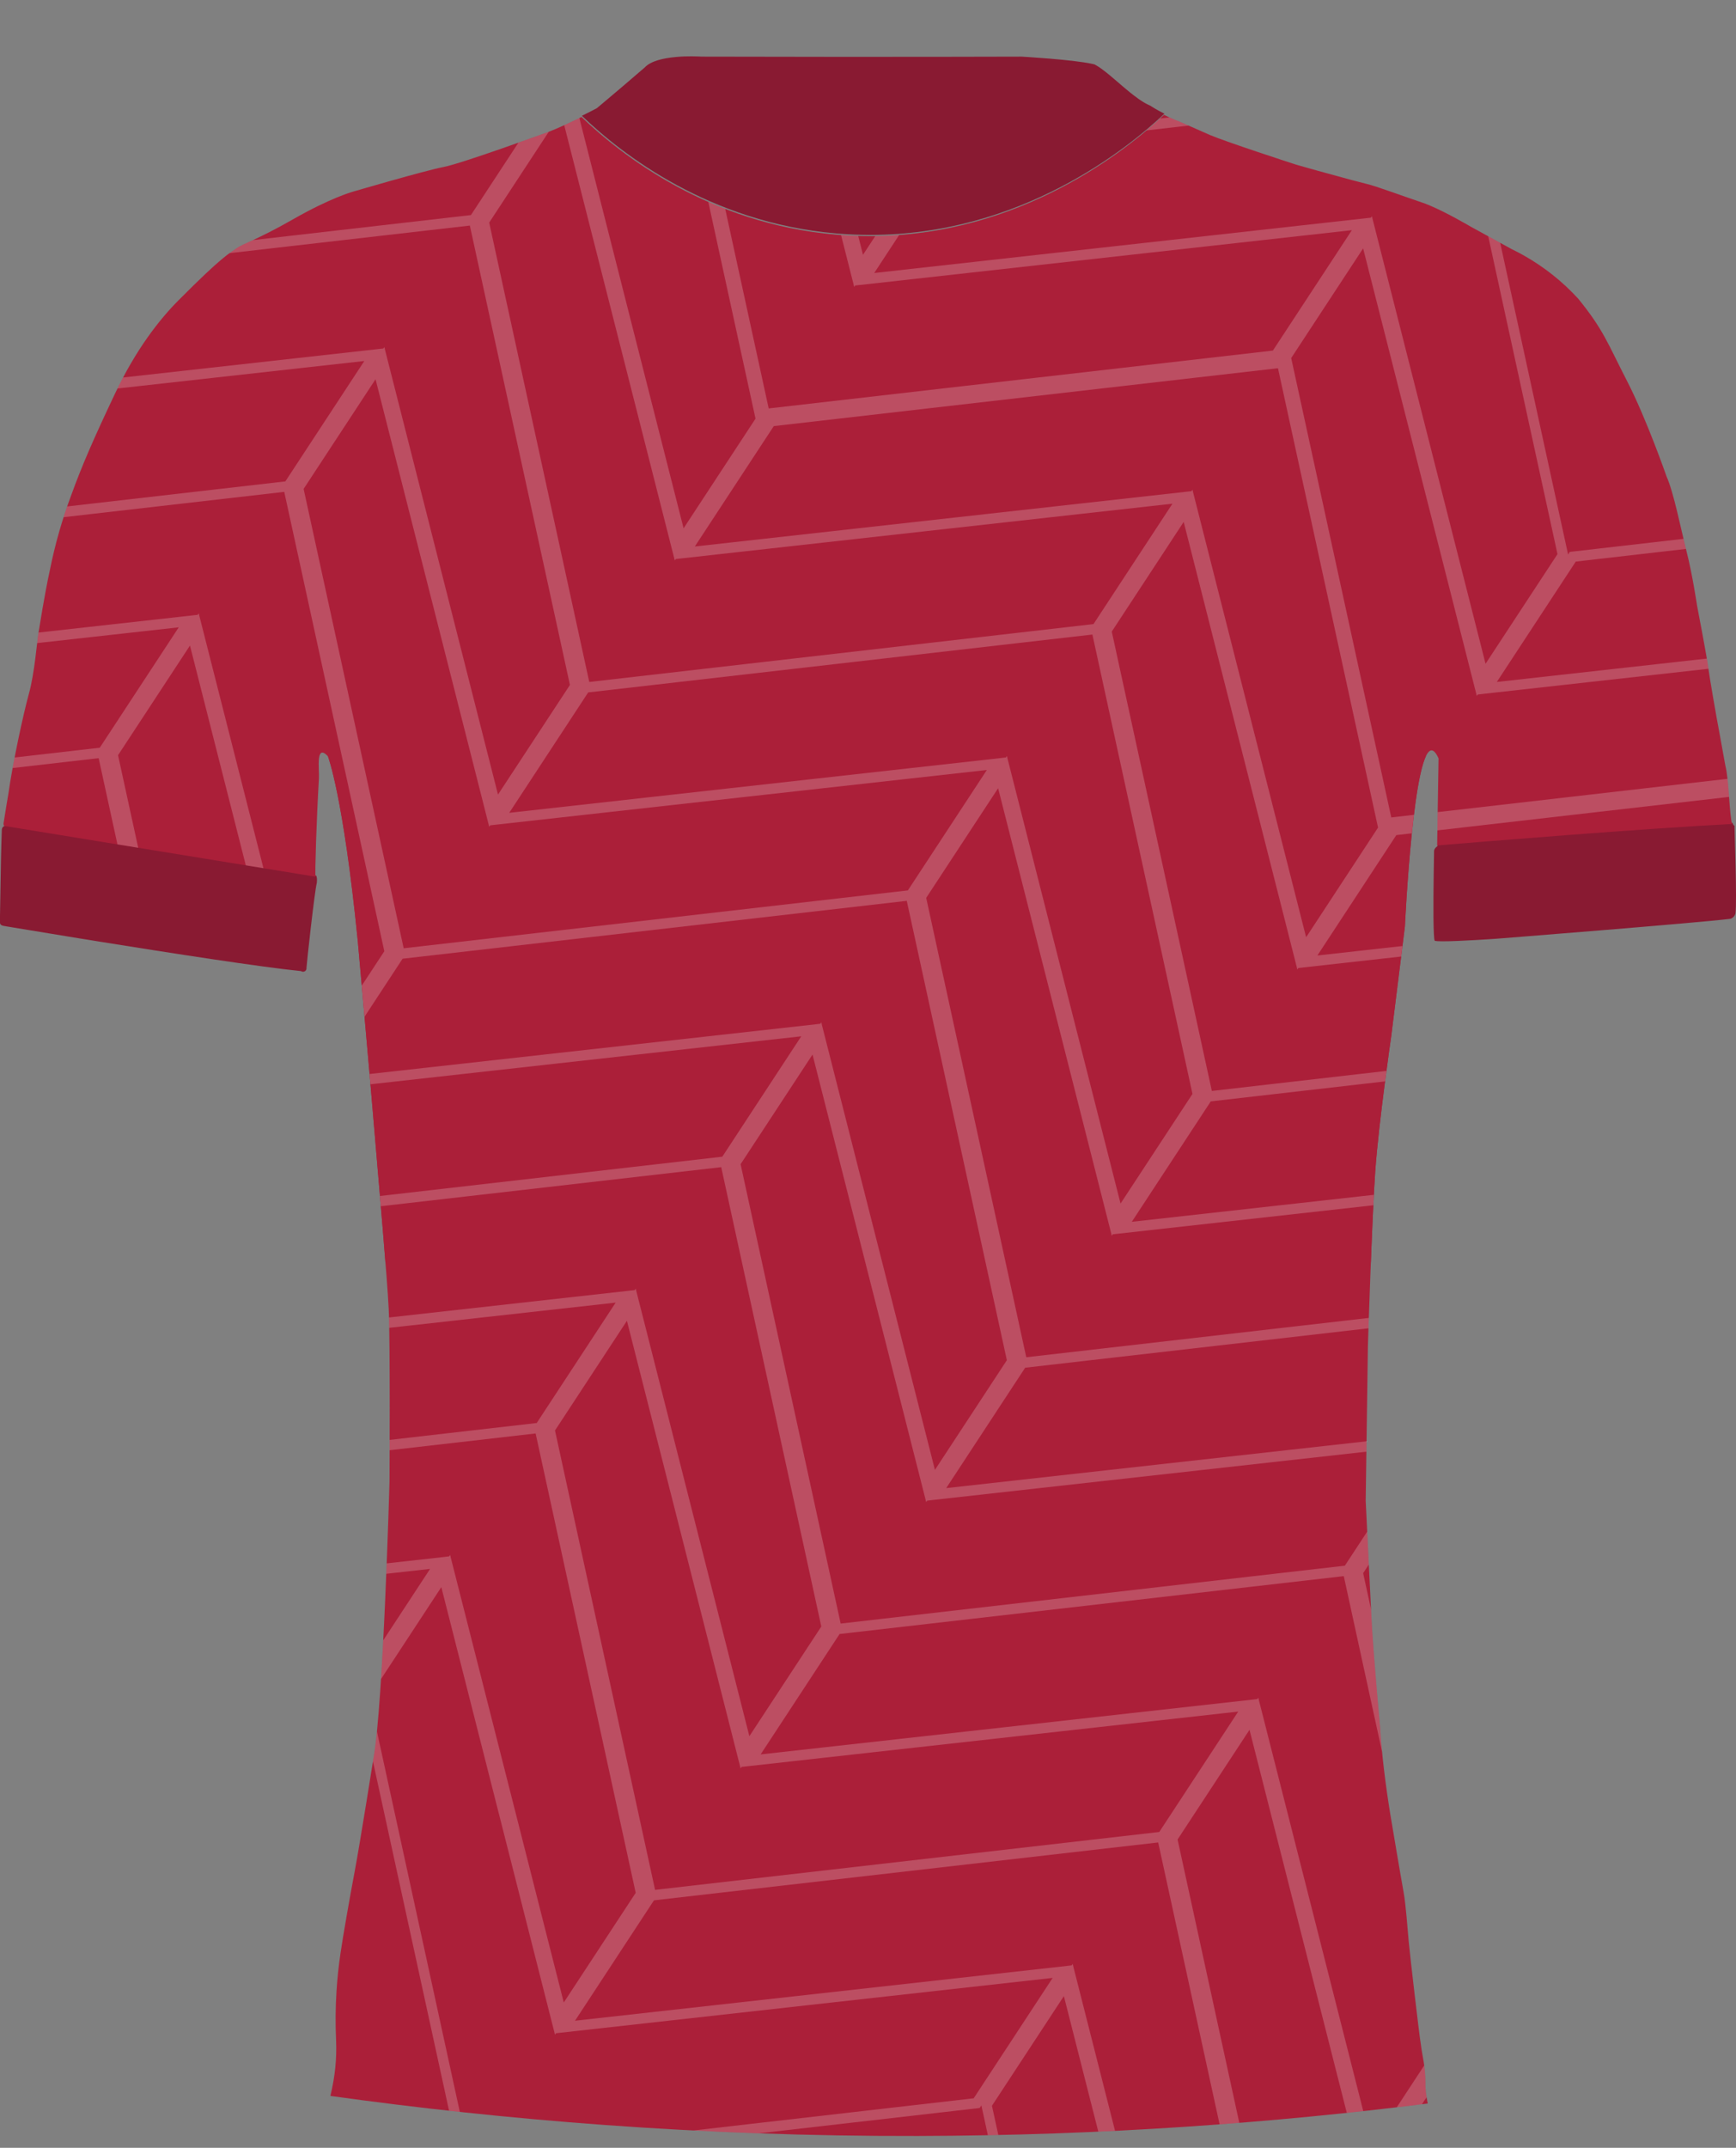
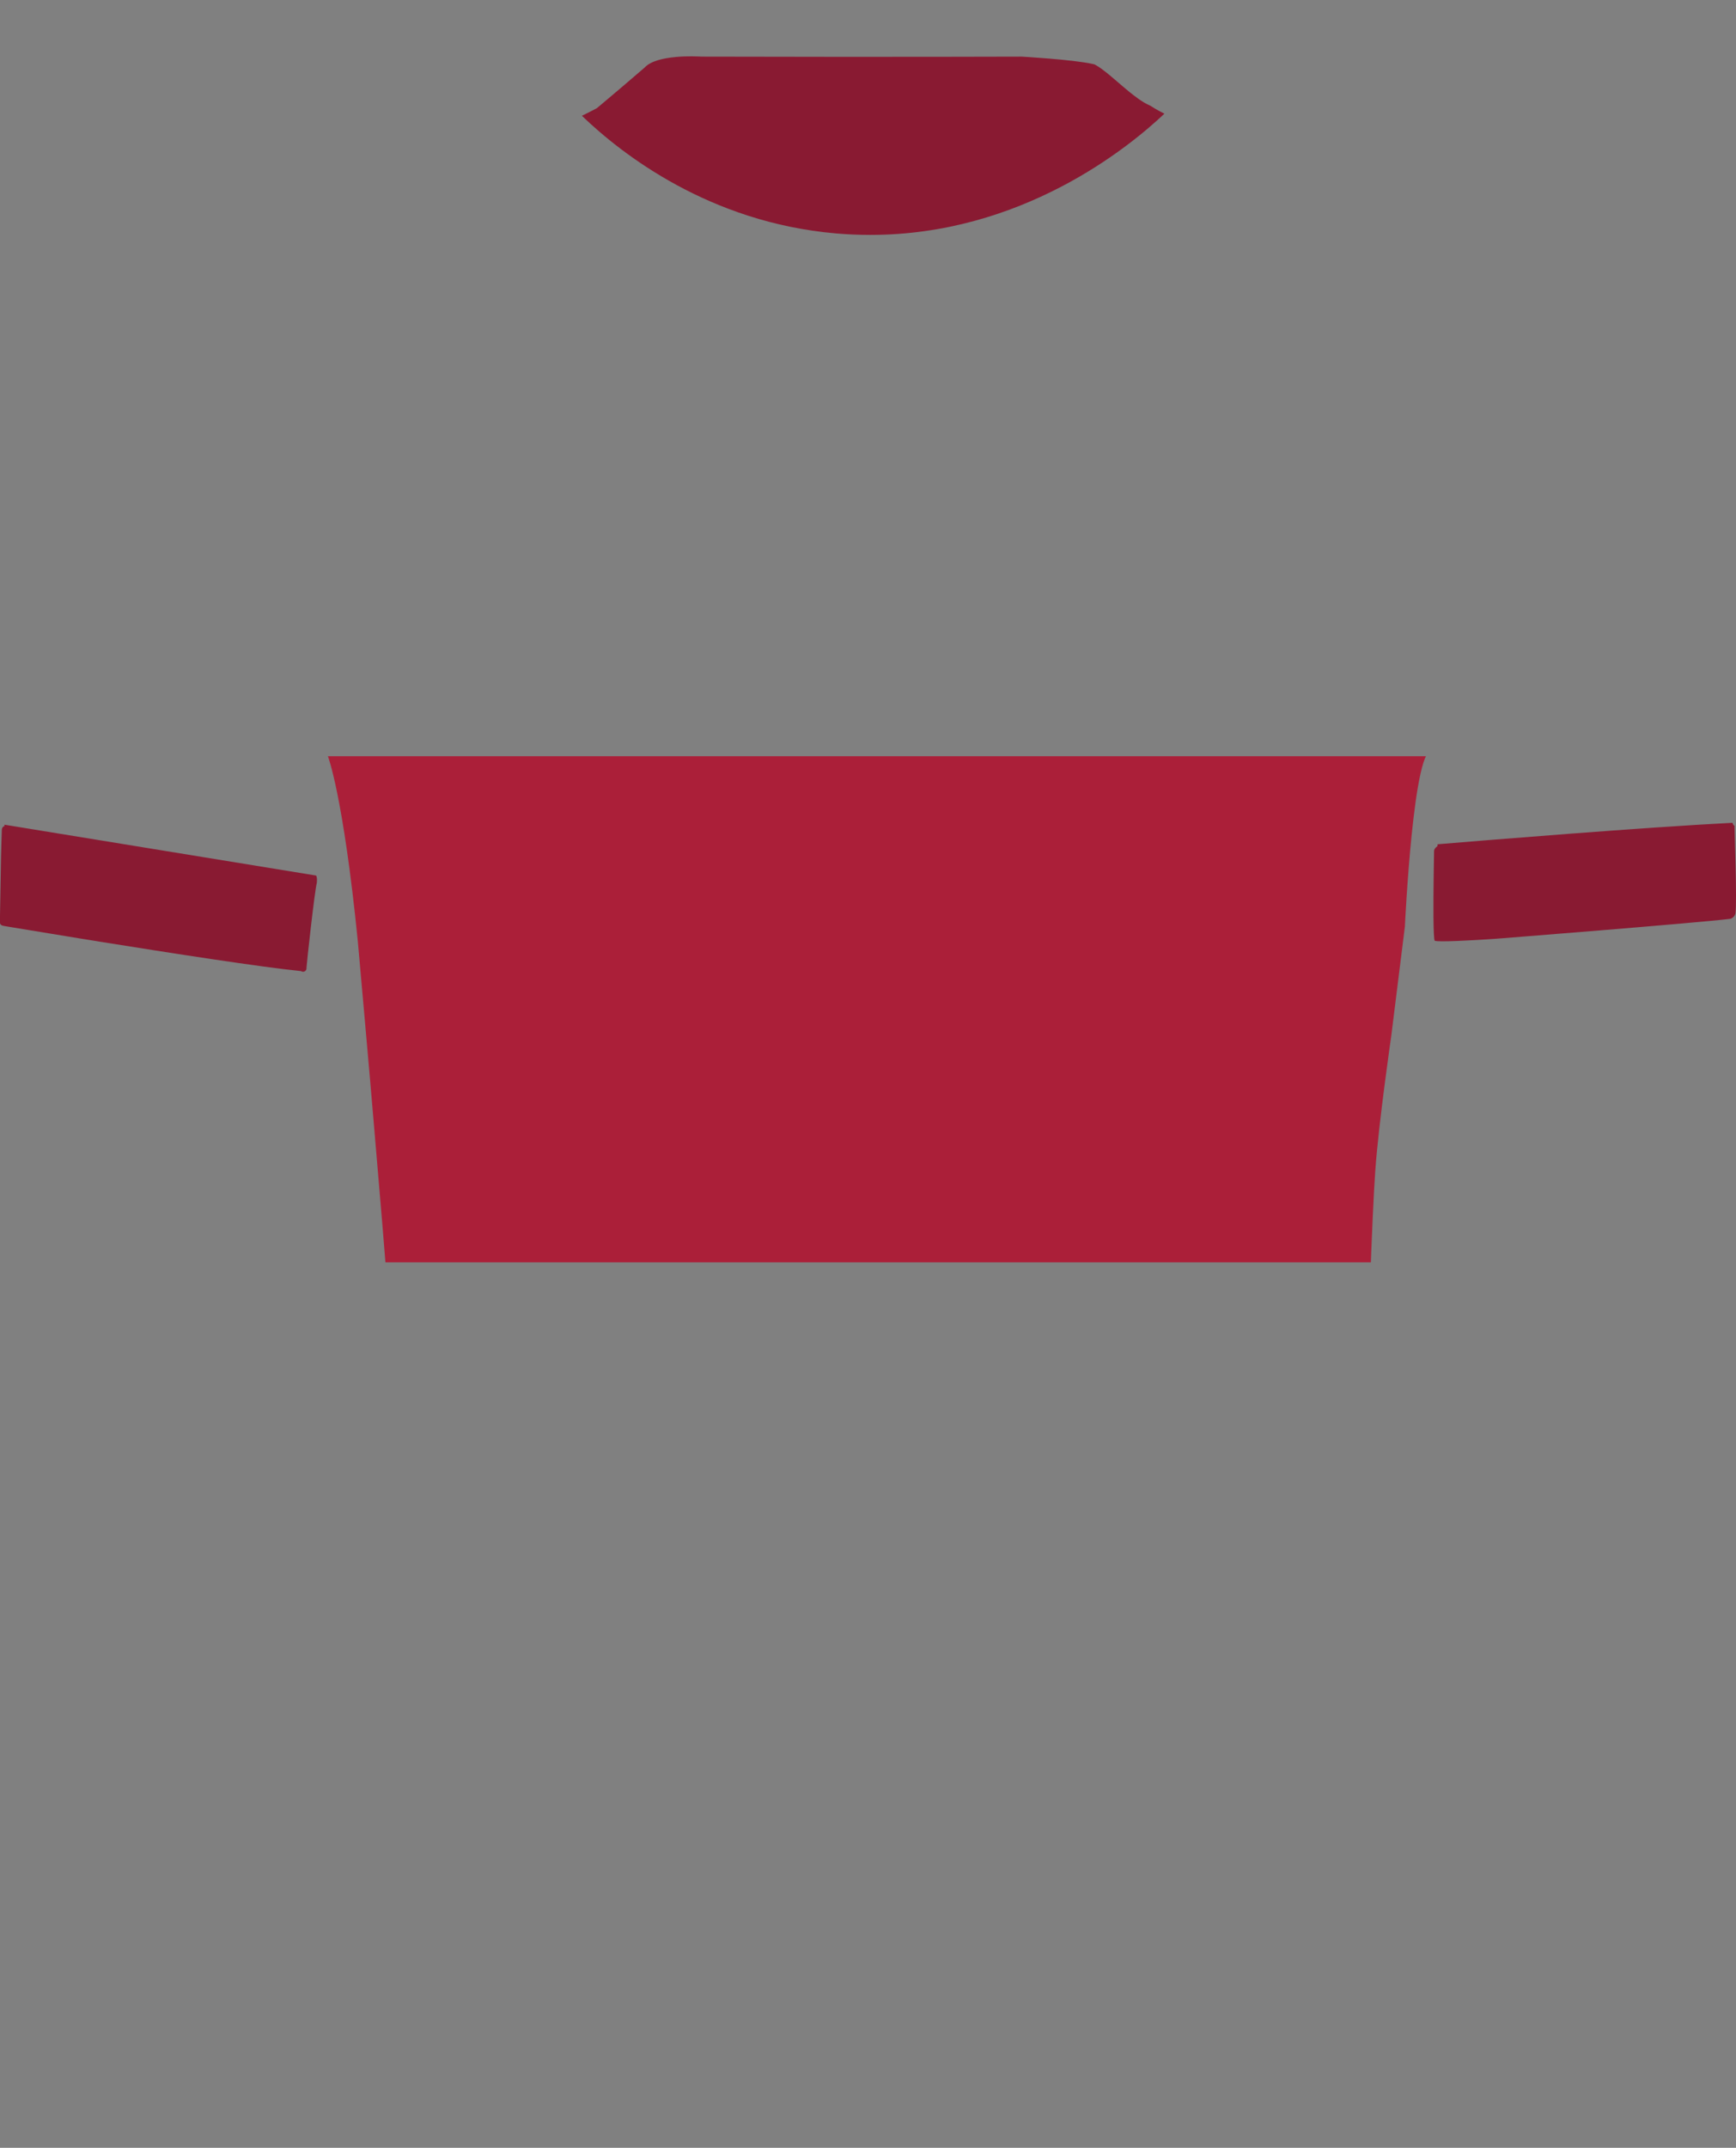
<svg xmlns="http://www.w3.org/2000/svg" id="Layer_1" data-name="Layer 1" viewBox="0 0 743.14 918.74">
  <rect x="0" y="0" width="743.14" height="918.74" fill="#808080" stroke="none" />
  <defs>
    <style>
      .cls-1 {
        clip-path: url(#clippath);
      }

      .cls-2 {
        fill: none;
      }

      .cls-2, .cls-3, .cls-4, .cls-5 {
        stroke-width: 0px;
      }

      .cls-6, .cls-3 {
        fill: #ab1f39;
      }

      .cls-7 {
        clip-path: url(#clippath-1);
      }

      .cls-8 {
        opacity: .21;
      }

      .cls-4 {
        fill: #891a32;
      }

      .cls-5 {
        fill: #fff;
      }
    </style>
    <clipPath id="clippath">
      <path class="cls-3" d="M741.65,352.98c-.07-.15-.13-.33-.19-.52-38.89,2.02-104.7,7.4-126.25,9.19l.6-37.25c-.8-1.79-1.57-2.83-2.3-3.23-8.38-4.6-12.11,75.15-12.11,75.15l-5.84,46.84s-5.33,36.68-6.83,57.5c-1.43,19.87-3.17,75.33-3.17,75.33l-.94,66s1.81,36.45,2.49,50.45c.68,14,3.62,45.75,3.62,45.75.75,12.31,2.38,25.16,4.38,37.62,0,0,4.7,27.99,5.7,33.38s1.72,15.74,2.22,21.24,4.5,40.02,5.17,43.83c.67,5.62,1.92,8.98,2,16.62-.11,2.38.31,5.52.98,8.92-.17.02-.35.05-.52.06-64.98,8.13-138.01,13.63-217.81,13.82-93.71.22-178.21-6.94-251.42-17.14,2.06-8.57,2.76-15.99,2.44-23.86-.32-6.96-.26-13.93.18-20.87.33-5.4.9-10.78,1.69-16.13,1-7,4-24.08,6.17-35.58s8-48.25,8-48.25c4.17-22.67,6.83-118,6.83-118,0,0,.33-59.67-.33-73.67-.66-14-4.33-54.66-6-75-1.67-20.34-7.25-82.7-7.25-82.7-6.25-62.37-12.79-79-12.79-79-5.36-5.66-3.61,5.69-3.84,9.46-1,16.62-1.81,41.62-1.45,42,.02.02.04.05.05.08L1.68,353.27c-.1-.31-.22-.68-.17-1.04.19-1.5,2.13-13,2.13-13,1.75-12.54,6.35-33.91,8.75-42.54,2.4-8.63,3.54-22.96,4.04-25.71s2.38-15.5,5-27.5c2.16-10.72,5.17-21.26,9-31.5,4.75-13.12,9.75-24.5,18.75-43.5s19.03-31.78,27.21-40c19.12-19.21,21.66-19.96,24.79-22.21,3.13-2.25,8.58-3.5,24.33-12.5s25.17-11.66,25.17-11.66c0,0,31.25-9.17,39.17-10.67,7.92-1.5,45.33-15.17,45.33-15.17,3.43-1.34,7.51-3.22,11.1-4.95h.02c.92-.44,1.8-.87,2.63-1.28,17.22,16.55,54.67,45.63,108.72,50.31,5,.44,9.9.64,14.7.64,64.53,0,110.21-37.01,125.93-51.85.7.35,1.41.68,2.12,1,1.12.51,2.25.98,3.39,1.42.59.16,8.02,3.54,14.27,6.23,6.25,2.69,34.52,11.94,36.94,12.69,1.7.53,14.07,3.96,22.59,6.25l1.08.29c3.13.84,5.59,1.48,6.58,1.71,3.67.83,15.79,5.33,23.54,7.92,3.39,1.13,7.78,3.24,11.67,5.26h.01c.17.1.33.18.5.27.31.17.62.33.92.49.46.24.92.49,1.36.73,3.68,1.98,6.38,3.58,6.38,3.58l17.33,9.5c1.04.5,2.07,1.02,3.09,1.57.57.29,1.13.6,1.69.91.17.09.33.18.5.28,8.73,4.9,16.62,11.17,23.39,18.57,10.87,13.38,12.54,19,20.87,35.17,8.33,16.17,16.88,40.75,16.88,40.75,3.16,7.09,6.12,22.42,8.62,32.25,2.5,9.83,4.5,23.25,4.5,23.25,0,0,4.17,21.66,4.75,26.25.58,4.59,3.58,21.42,3.58,21.42,0,0,2.58,13.91,3.75,20.58,1.64,6.43,1.64,20.78,2.9,25,.05.19.11.35.17.5Z" />
    </clipPath>
    <clipPath id="clippath-1">
-       <path class="cls-2" d="M741.65,352.98c-.07-.15-.13-.33-.19-.52-38.89,2.02-104.7,7.4-126.25,9.19l.6-37.25c-.8-1.79-1.57-2.83-2.3-3.23-8.38-4.6-12.11,75.15-12.11,75.15l-5.84,46.84s-5.33,36.68-6.83,57.5c-1.43,19.87-3.17,75.33-3.17,75.33l-.94,66s1.81,36.45,2.49,50.45c.68,14,3.62,45.75,3.62,45.75.75,12.31,2.38,25.16,4.38,37.62,0,0,4.7,27.99,5.7,33.38s1.72,15.74,2.22,21.24,4.5,40.02,5.17,43.83c.67,5.62,1.92,8.98,2,16.62-.11,2.38.31,5.52.98,8.92-.17.02-.35.05-.52.06-64.98,8.13-138.01,13.63-217.81,13.82-93.71.22-178.21-6.94-251.42-17.14,2.06-8.57,2.76-15.99,2.44-23.86-.32-6.96-.26-13.93.18-20.87.33-5.4.9-10.78,1.69-16.13,1-7,4-24.08,6.17-35.58s8-48.25,8-48.25c4.17-22.67,6.83-118,6.83-118,0,0,.33-59.67-.33-73.67-.66-14-4.33-54.66-6-75-1.67-20.34-7.25-82.7-7.25-82.7-6.25-62.37-12.79-79-12.79-79-5.36-5.66-3.61,5.69-3.84,9.46-1,16.62-1.81,41.62-1.45,42,.02.02.04.05.05.08L1.68,353.27c-.1-.31-.22-.68-.17-1.04.19-1.5,2.13-13,2.13-13,1.75-12.54,6.35-33.91,8.75-42.54,2.4-8.63,3.54-22.96,4.04-25.71s2.38-15.5,5-27.5c2.16-10.72,5.17-21.26,9-31.5,4.75-13.12,9.75-24.5,18.75-43.5s19.03-31.78,27.21-40c19.12-19.21,21.66-19.96,24.79-22.21,3.13-2.25,8.58-3.5,24.33-12.5s25.17-11.66,25.17-11.66c0,0,31.25-9.17,39.17-10.67,7.92-1.5,45.33-15.17,45.33-15.17,3.43-1.34,7.51-3.22,11.1-4.95h.02c.92-.44,1.8-.87,2.63-1.28,17.22,16.55,54.67,45.63,108.72,50.31,5,.44,9.9.64,14.7.64,64.53,0,110.21-37.01,125.93-51.85.7.35,1.41.68,2.12,1,1.12.51,2.25.98,3.39,1.42.59.16,8.02,3.54,14.27,6.23,6.25,2.69,34.52,11.94,36.94,12.69,1.7.53,14.07,3.96,22.59,6.25l1.08.29c3.13.84,5.59,1.48,6.58,1.71,3.67.83,15.79,5.33,23.54,7.92,3.39,1.13,7.78,3.24,11.67,5.26h.01c.17.1.33.18.5.27.31.17.62.33.92.49.46.24.92.49,1.36.73,3.68,1.98,6.38,3.58,6.38,3.58l17.33,9.5c1.04.5,2.07,1.02,3.09,1.57.57.29,1.13.6,1.69.91.17.09.33.18.5.28,8.73,4.9,16.62,11.17,23.39,18.57,10.87,13.38,12.54,19,20.87,35.17,8.33,16.17,16.88,40.75,16.88,40.75,3.16,7.09,6.12,22.42,8.62,32.25,2.5,9.83,4.5,23.25,4.5,23.25,0,0,4.17,21.66,4.75,26.25.58,4.59,3.58,21.42,3.58,21.42,0,0,2.58,13.91,3.75,20.58,1.64,6.43,1.64,20.78,2.9,25,.05.19.11.35.17.5Z" />
-     </clipPath>
+       </clipPath>
  </defs>
  <path class="cls-4" d="M135.32,374.53s0,0-.01,0-.01-.01-.01-.01L1.85,352.76c.06.23.11.42.06.55-.01.03-.02.05-.03.07-.04.08-.15.12-.35.11-.33.25-.56.6-.68.99-.04.12-.06.25-.07.38-.07.94-.34,11.87-.34,11.87L0,391.73v2.92s-.02.13.02.31c.01.03.02.06.03.09.01.03.02.05.03.08.02.05.04.09.07.14.08.15.2.3.41.43h.01c.27.19.66.34,1.24.4,0,0,.17.03.49.08.01,0,.03.01.05.01.03.01.07.01.1.02h.03c.08.02.17.03.26.05h.03s.02,0,.03.01c.17.02.35.06.56.09.01,0,.02,0,.03.01.1.01.2.03.3.04.07.01.14.03.22.04,0,0,.02.01.03,0,.04.01.09.02.15.03.12.02.25.04.37.06.32.06.68.12,1.06.18,5.27.88,15.68,2.6,28.44,4.67.17.02.33.05.5.08.57.09,1.14.18,1.72.28.15.02.29.04.43.06.59.1,1.18.19,1.77.29,1.29.21,2.6.42,3.92.63.11.02.22.04.33.06,30.27,4.86,69.12,10.89,86.22,12.6.1.08.22.14.34.17.01,0,.02,0,.03,0,.02.01.04.01.06.02.01.01.03.02.04.02.06.01.11.03.18.04.06.01.12.02.18.02.21.01.42-.03.62-.1h0s.06-.03.08-.06c.07-.02.14-.06.2-.1.03-.02.06-.04.09-.06.09-.07.17-.15.24-.25h0c.23-.3.33-.68.28-1.05.16-2.53,3.42-32.28,4.42-36.37,0,0,.3-2.3-.3-3.15ZM498.44,48.62c-.65-.32-1.29-.65-1.93-1-.15-.08-.31-.16-.46-.25-.52-.28-1.03-.57-1.54-.87-.1-.05-.2-.11-.3-.17-.64-.39-1.28-.78-1.91-1.19h-.02c-.42-.17-.84-.37-1.25-.59-.19-.09-.37-.19-.54-.29-.26-.14-.53-.29-.8-.45-.14-.08-.3-.17-.45-.27-.06-.04-.12-.08-.19-.12-.22-.14-.45-.29-.67-.44-.27-.18-.54-.36-.82-.55-.11-.08-.23-.17-.35-.25-.69-.49-1.38-1-2.09-1.55-.04-.03-.08-.06-.12-.1-.3-.23-.61-.47-.91-.71-.18-.15-.36-.29-.54-.44-.28-.23-.56-.46-.84-.69-.22-.18-.43-.36-.65-.54-.26-.21-.51-.42-.76-.64-.31-.26-.61-.51-.92-.77-.2-.17-.39-.34-.59-.51-.66-.56-1.31-1.12-1.96-1.68-.17-.14-.34-.29-.51-.44-.28-.24-.56-.47-.84-.71-.21-.18-.42-.36-.63-.53-.24-.21-.49-.41-.73-.62-.27-.22-.54-.44-.81-.66-.23-.19-.46-.38-.69-.56-.36-.29-.72-.57-1.07-.83-.16-.12-.31-.24-.46-.35-.28-.21-.54-.4-.81-.59-.15-.11-.31-.22-.46-.32-.27-.19-.54-.36-.8-.53-.12-.08-.26-.17-.38-.24-.38-.23-.75-.44-1.1-.62-.29-.07-.59-.15-.92-.22-8.54-1.88-30.29-3.11-30.29-3.11,0,0-54.69.21-137,0,0,0-1.69-.12-4.19-.13-1.95-.01-4.4.05-6.94.29t-.04.01c-2.56.24-5.21.66-7.54,1.36-2.32.71-4.34,1.71-5.62,3.1-6.31,5.47-14.08,12.03-18.01,15.33-.37.31-.7.59-1,.84-.28.23-.52.43-.73.61-.34.28-.59.48-.71.59-.03.03-.04.04-.06.05l-.03.03h-.01s0,0-.02.02c0,0-.04.01-.07.03-.06.03-.16.08-.3.16-.17.09-.39.2-.65.33-.01,0-.02.01-.03.02-.07.04-.14.07-.21.11-.15.08-.31.17-.49.25-.09.05-.18.09-.27.14-.06.03-.13.06-.2.1-.12.07-.25.13-.38.2-.6.3-1.3.65-2.07,1.04-.26.13-.52.26-.79.39-.06.03-.13.06-.2.1-.22.11-.44.22-.67.34,17.22,16.55,54.67,45.63,108.72,50.31,5,.44,9.9.64,14.7.64,64.53,0,110.21-37.01,125.93-51.85h0ZM742.48,353.16h-.02c-.08,0-.16-.03-.24-.1-.07-.05-.14-.12-.2-.21-.07-.1-.14-.23-.2-.38-.07-.15-.13-.33-.19-.52-38.89,2.02-104.7,7.4-126.25,9.19v.75s-1.49,1-1.49,2.15c0,.79-.35,17.37-.26,28.51,0,.22,0,.43.01.64.06,4.78.2,8.44.5,9.2t.01.02c.42.16,1.61.23,3.27.24,7.17.03,23.08-1.1,23.08-1.1,0,0,85.71-6.73,100.23-8.52,1.07-.34,1.89-1.21,2.16-2.3.75-5.09-.41-34.91-.41-37.57Z" />
  <g>
-     <path class="cls-6" d="M741.65,352.98c-.07-.15-.13-.33-.19-.52-38.89,2.02-104.7,7.4-126.25,9.19l.6-37.25c-.8-1.79-1.57-2.83-2.3-3.23-8.38-4.6-12.11,75.15-12.11,75.15l-5.84,46.84s-5.33,36.68-6.83,57.5c-1.43,19.87-3.17,75.33-3.17,75.33l-.94,66s1.81,36.45,2.49,50.45c.68,14,3.62,45.75,3.62,45.75.75,12.31,2.38,25.16,4.38,37.62,0,0,4.7,27.99,5.7,33.38s1.72,15.74,2.22,21.24,4.5,40.02,5.17,43.83c.67,5.62,1.92,8.98,2,16.62-.11,2.38.31,5.52.98,8.92-.17.02-.35.05-.52.06-64.98,8.13-138.01,13.63-217.81,13.82-93.71.22-178.21-6.94-251.42-17.14,2.06-8.57,2.76-15.99,2.44-23.86-.32-6.96-.26-13.93.18-20.87.33-5.4.9-10.78,1.69-16.13,1-7,4-24.08,6.17-35.58s8-48.25,8-48.25c4.17-22.67,6.83-118,6.83-118,0,0,.33-59.67-.33-73.67-.66-14-4.33-54.66-6-75-1.67-20.34-7.25-82.7-7.25-82.7-6.25-62.37-12.79-79-12.79-79-5.36-5.66-3.61,5.69-3.84,9.46-1,16.62-1.81,41.62-1.45,42,.02.02.04.05.05.08L1.68,353.27c-.1-.31-.22-.68-.17-1.04.19-1.5,2.13-13,2.13-13,1.75-12.54,6.35-33.91,8.75-42.54,2.4-8.63,3.54-22.96,4.04-25.71s2.38-15.5,5-27.5c2.16-10.72,5.17-21.26,9-31.5,4.75-13.12,9.75-24.5,18.75-43.5s19.03-31.78,27.21-40c19.12-19.21,21.66-19.96,24.79-22.21,3.13-2.25,8.58-3.5,24.33-12.5s25.17-11.66,25.17-11.66c0,0,31.25-9.17,39.17-10.67,7.92-1.5,45.33-15.17,45.33-15.17,3.43-1.34,7.51-3.22,11.1-4.95h.02c.92-.44,1.8-.87,2.63-1.28,17.22,16.55,54.67,45.63,108.72,50.31,5,.44,9.9.64,14.7.64,64.53,0,110.21-37.01,125.93-51.85.7.35,1.41.68,2.12,1,1.12.51,2.25.98,3.39,1.42.59.16,8.02,3.54,14.27,6.23,6.25,2.69,34.52,11.94,36.94,12.69,1.7.53,14.07,3.96,22.59,6.25l1.08.29c3.13.84,5.59,1.48,6.58,1.71,3.67.83,15.79,5.33,23.54,7.92,3.39,1.13,7.78,3.24,11.67,5.26h.01c.17.1.33.18.5.27.31.17.62.33.92.49.46.24.92.49,1.36.73,3.68,1.98,6.38,3.58,6.38,3.58l17.33,9.5c1.04.5,2.07,1.02,3.09,1.57.57.29,1.13.6,1.69.91.17.09.33.18.5.28,8.73,4.9,16.62,11.17,23.39,18.57,10.87,13.38,12.54,19,20.87,35.17,8.33,16.17,16.88,40.75,16.88,40.75,3.16,7.09,6.12,22.42,8.62,32.25,2.5,9.83,4.5,23.25,4.5,23.25,0,0,4.17,21.66,4.75,26.25.58,4.59,3.58,21.42,3.58,21.42,0,0,2.58,13.91,3.75,20.58,1.64,6.43,1.64,20.78,2.9,25,.05.19.11.35.17.5Z" />
    <g class="cls-1">
      <rect class="cls-3" x="140.37" y="323.48" width="470.29" height="216.48" />
    </g>
  </g>
  <g class="cls-8">
    <g class="cls-7">
      <path class="cls-5" d="M1165.17,647.59l39.25-59.8-44.09-202.22-220.82,25.33-1.03.12-.72,1.1-43.93-201.49-220.82,25.33-1.03.12-.72,1.1-43.93-201.49-220.82,25.33-1.03.12-.72,1.1-43.93-201.49-220.82,25.33-1.03.12-34.76,52.96-49.96-196.56-39.25,59.8L59.1,4.6l2.34-.27L27.43,56.15-22.54-140.42l-39.25,59.8L-18.33,118.74l-33.69,51.32L-101.98-26.5l-39.25,59.8,43.46,199.36-33.69,51.32-49.96-196.56-39.25,59.8,43.46,199.36-33.69,51.32-49.96-196.56-39.25,59.8,43.46,199.36-33.69,51.32-49.96-196.56-39.25,59.8,44.08,202.22,221.85-25.45.72-1.1,43.93,201.49,221.85-25.45.72-1.1,43.93,201.49,221.85-25.45.72-1.1,43.93,201.49,221.85-25.45,34.76-52.96,49.96,196.56,39.25-59.8-43.46-199.36,33.69-51.32,49.96,196.56,39.25-59.8-43.46-199.36,33.69-51.32,49.96,196.56,39.25-59.8-43.46-199.36,33.69-51.32,49.97,196.56,39.25-59.8-43.46-199.36,33.69-51.32,49.96,196.56,39.25-59.8-44.09-202.21-2.34.27,34.01-51.81,49.96,196.56ZM1156.88,390.42l42.84,196.5-32.74,49.88-48.49-190.77,2.04-3.11-2.75.31h0s-105.27,11.72-105.27,11.72l-105.27,11.72,33.8-51.5,215.83-24.76ZM824.35,588.78l105.27-11.72,105.27-11.72-33.8,51.5-215.83,24.76-42.84-196.5,30.79-46.91,48.49,190.77-.09.14h.12s.14.55.14.55l.41-.63,2.07-.23h0ZM744.91,702.7l105.27-11.72,105.27-11.72-33.8,51.5-215.83,24.76-42.84-196.5,30.79-46.91,48.49,190.76-.09.14h.12s.14.55.14.55l.41-.63,2.07-.23h0ZM665.46,816.61l105.27-11.72,105.27-11.72-33.8,51.5-215.83,24.76-42.84-196.5,30.79-46.9,48.49,190.76-.09.14h.12s.14.55.14.55l.41-.63,2.07-.23h0ZM586.02,930.53l105.27-11.72,105.27-11.72-33.8,51.5-215.83,24.76-42.84-196.5,30.79-46.91,48.49,190.77-.09.14h.12s.14.55.14.55l.41-.63,2.07-.23h0ZM456.69,840.94l-105.27,11.72-105.27,11.72,33.8-51.5,107.92-12.38,107.92-12.38,42.84,196.5-30.79,46.9-48.49-190.76.09-.14h-.12s-.14-.55-.14-.55l-.41.63-2.07.23h0ZM190.2,665.99l-105.27,11.72-105.27,11.72,33.8-51.5,215.83-24.76,42.84,196.5-30.79,46.91-48.49-190.77.09-.14h-.12s-.14-.55-.14-.55l-.41.63-2.07.23h0ZM-76.3,491.05l-105.27,11.72-105.27,11.72,33.8-51.5,215.83-24.76L5.64,634.74l-30.79,46.9-48.49-190.76.09-.14h-.12s-.14-.55-.14-.55l-.41.63-2.07.23h0ZM3.14,377.13l-105.27,11.72-105.27,11.72,33.8-51.5,215.83-24.76,42.84,196.5-30.79,46.91L5.8,376.97l.09-.14h-.12s-.14-.55-.14-.55l-.41.63-2.07.23h0ZM82.59,263.22l-105.27,11.72-105.27,11.72,33.8-51.5,215.83-24.76,42.84,196.5-30.79,46.91-48.49-190.76.09-.14h-.12s-.14-.55-.14-.55l-.41.63-2.07.23h0ZM162.03,149.3l-105.27,11.72-105.27,11.72L-14.7,121.25l215.83-24.76,42.84,196.5-30.79,46.9-48.49-190.76.09-.14h-.12s-.14-.55-.14-.55l-.41.63-2.07.23h0ZM241.48,35.39l-105.27,11.72-105.27,11.72L64.75,7.34l215.83-24.76,42.84,196.5-30.79,46.91-48.49-190.77.09-.14h-.12s-.14-.55-.14-.55l-.41.63-2.07.23h0ZM368.16,121.9l105.27-11.72,105.27-11.72-33.81,51.5-215.83,24.75-42.84-196.5,30.79-46.91,48.49,190.76-.09.14h.12s.14.55.14.55l.41-.63,2.07-.23h0ZM634.66,296.84l105.27-11.72,105.27-11.72-33.8,51.5-215.83,24.76-42.84-196.5,30.79-46.91,48.49,190.77-.09.14h.12s.14.55.14.55l.41-.63,2.07-.23h0ZM825.62,575.88l-48.49-190.77.09-.14h-.12s-.14-.55-.14-.55l-.41.63-2.07.23h0s-105.27,11.72-105.27,11.72l-105.27,11.72,33.8-51.5,215.83-24.76,42.84,196.5-30.79,46.91ZM697.66,498.9l-.14-.57-.41.63-2.07.23h0s-105.27,11.72-105.27,11.72l-105.27,11.72,33.8-51.5,215.83-24.76,42.84,196.5-30.79,46.9-48.49-190.76.09-.14h-.12ZM618.21,612.82l-.14-.57-.41.63-2.07.23h0s-105.27,11.72-105.27,11.72l-105.27,11.72,33.8-51.5,215.83-24.76,42.84,196.5-30.79,46.91-48.49-190.76.09-.14h-.12ZM538.77,726.73l-.14-.57-.41.63-2.07.23h0s-105.27,11.72-105.27,11.72l-105.27,11.72,33.8-51.5,215.83-24.76,42.84,196.5-30.79,46.91-48.49-190.76.09-.14h-.13ZM50.39,580.93l.14.57.41-.63,2.07-.23h0s105.27-11.72,105.27-11.72l105.27-11.72-33.8,51.5-215.83,24.76-42.84-196.5L1.87,390.04l48.49,190.77-.09.14h.12ZM129.84,467.01l.14.57.41-.63,2.07-.23h0s105.27-11.72,105.27-11.72l105.27-11.72-33.8,51.5-215.83,24.76-42.84-196.5,30.79-46.9,48.49,190.76-.09.14h.12ZM209.28,353.1l.14.57.41-.63,2.07-.23h0s105.27-11.72,105.27-11.72l105.27-11.72-33.8,51.5-215.83,24.76-42.84-196.5,30.79-46.91,48.49,190.76-.09.14h.12ZM288.73,239.19l.14.57.41-.63,2.07-.23h0s105.27-11.72,105.27-11.72l105.27-11.72-33.8,51.5-107.92,12.38-107.92,12.38-42.84-196.5,30.79-46.91,48.49,190.77-.09.14h.12ZM557.85,413.84l105.27-11.72,105.27-11.72-33.8,51.5-215.83,24.76-42.84-196.5,30.79-46.91,48.49,190.77-.09.14h.12s.14.55.14.55l.41-.63,2.07-.23h0ZM478.41,527.75l105.27-11.72,105.27-11.72-33.8,51.5-215.83,24.76-42.84-196.5,30.79-46.91,48.49,190.76-.09.14h.12s.14.55.14.55l.41-.63,2.07-.23h0ZM398.96,641.67l105.27-11.72,105.27-11.72-33.8,51.5-215.83,24.76-42.84-196.5,30.79-46.9,48.49,190.76-.09.14h.13s.14.55.14.55l.41-.63,2.07-.23h0ZM272.27,551.79l-.14-.57-.41.63-2.07.23h0s-105.27,11.72-105.27,11.72l-105.27,11.72,33.8-51.5,215.83-24.76,42.84,196.5-30.79,46.91-48.49-190.77.09-.14h-.12ZM349.08,438.16l-105.27,11.72-105.27,11.72,33.8-51.5,215.83-24.76,42.84,196.5-30.79,46.91-48.49-190.77.09-.14h-.12s-.14-.55-.14-.55l-.41.63-2.07.23h0ZM428.53,324.25l-105.27,11.72-105.27,11.72,33.8-51.5,107.92-12.38,107.92-12.38,42.84,196.5-30.79,46.9-48.49-190.76.09-.14h-.12s-.14-.55-.14-.55l-.41.63-2.07.23h0ZM507.98,210.33l-105.27,11.72-105.27,11.72,33.8-51.5,215.83-24.76,42.84,196.5-30.79,46.91-48.49-190.76.09-.14h-.13s-.14-.55-.14-.55l-.41.63-2.07.23h0ZM280.42,808.39l-42.84-196.5,30.79-46.91,48.49,190.77-.09.14h.12s.14.55.14.55l.41-.63,2.07-.23h0s105.27-11.72,105.27-11.72l105.27-11.72-33.8,51.5-107.92,12.38-107.92,12.38ZM819.21,328.09l30.79-46.91,48.49,190.76-.09.14h.12s.14.55.14.55l.41-.63,2.07-.23h0s105.27-11.72,105.27-11.72l105.27-11.72-33.8,51.5-215.83,24.76-42.84-196.5ZM890.38,215.47l42.84,196.5-30.79,46.9-48.49-190.76.09-.14h-.12s-.14-.55-.14-.55l-.41.63-2.07.23h0s-105.27,11.72-105.27,11.72l-105.27,11.72,33.8-51.5,215.83-24.76ZM623.88,40.53l42.84,196.5-30.79,46.9-48.49-190.76.09-.14h-.13s-.14-.55-.14-.55l-.41.63-2.07.23h0s-105.27,11.72-105.27,11.72l-105.27,11.72,33.8-51.5,215.83-24.76ZM357.38-134.42l42.84,196.5-30.79,46.9-48.49-190.76.09-.14h-.12s-.14-.55-.14-.55l-.41.63-2.07.23h0s-105.27,11.72-105.27,11.72l-105.27,11.72,33.8-51.5,215.83-24.76ZM19.72-196.74l32.74-49.88L100.95-55.85l-2.04,3.11,2.75-.31h0s105.27-11.72,105.27-11.72l105.27-11.72-33.8,51.5L62.56-.24,19.72-196.74ZM-24.34-129.62L24.14,61.14l-2.04,3.11,2.75-.31h0s105.27-11.72,105.27-11.72l105.27-11.72-33.8,51.5L-14.24,116.76-57.09-79.75l32.74-49.88ZM-103.79-15.71l48.49,190.77-2.04,3.11,2.75-.31h0s105.27-11.72,105.27-11.72l105.27-11.72-33.8,51.5-215.83,24.76-42.84-196.5L-103.79-15.71ZM-183.23,98.21l48.49,190.77-2.04,3.11,2.75-.31h0s105.27-11.72,105.27-11.72l105.27-11.72-33.8,51.5-215.83,24.76-42.84-196.5,32.74-49.88ZM-262.68,212.12l48.49,190.77-2.04,3.11,2.75-.31h0s105.27-11.72,105.27-11.72l105.27-11.72-33.8,51.5-215.83,24.76-42.84-196.5,32.74-49.88ZM-332.02,572.42l-42.84-196.5,32.74-49.88,48.49,190.77-2.04,3.11,2.75-.31h0s105.27-11.72,105.27-11.72l105.27-11.72-33.8,51.5-215.83,24.76ZM-65.53,747.36l-42.84-196.5,30.79-46.9,48.49,190.76-.09.14h.12s.14.55.14.55l.41-.63,2.07-.23h0s105.27-11.72,105.27-11.72l105.27-11.72-33.8,51.5-215.83,24.76ZM200.97,922.31l-42.84-196.5,30.79-46.9,48.49,190.76-.09.14h.13s.14.55.14.55l.41-.63,2.07-.23h0s105.27-11.72,105.27-11.72l105.27-11.72-33.8,51.5-215.83,24.76ZM467.47,1097.25l-42.84-196.5,30.79-46.9,48.49,190.76-.09.14h.12s.14.55.14.55l.41-.63,2.07-.23h0s105.27-11.72,105.27-11.72l105.27-11.72-33.8,51.5-215.83,24.76ZM772.39,1209.45l-48.49-190.77,2.04-3.11-2.75.31h0s-105.27,11.72-105.27,11.72l-105.27,11.72,33.8-51.5,215.83-24.76,42.84,196.5-32.74,49.88ZM851.84,1095.54l-48.49-190.77,2.04-3.11-2.75.31h0s-105.27,11.72-105.27,11.72l-105.27,11.72,33.8-51.5,215.83-24.76,42.84,196.5-32.74,49.88ZM931.28,981.62l-48.49-190.77,2.04-3.11-2.75.31h0s-105.27,11.72-105.27,11.72l-105.27,11.72,33.8-51.5,215.83-24.76,42.84,196.5-32.74,49.88ZM1010.73,867.71l-48.49-190.77,2.04-3.11-2.75.31h0s-105.27,11.72-105.27,11.72l-105.27,11.72,33.8-51.5,215.83-24.76,42.84,196.5-32.74,49.88ZM1122.91,703.92l-32.74,49.88-48.49-190.77,2.04-3.11-2.75.31h0s-105.27,11.72-105.27,11.72l-105.27,11.72,33.8-51.5,215.83-24.76,42.84,196.5Z" />
    </g>
  </g>
</svg>